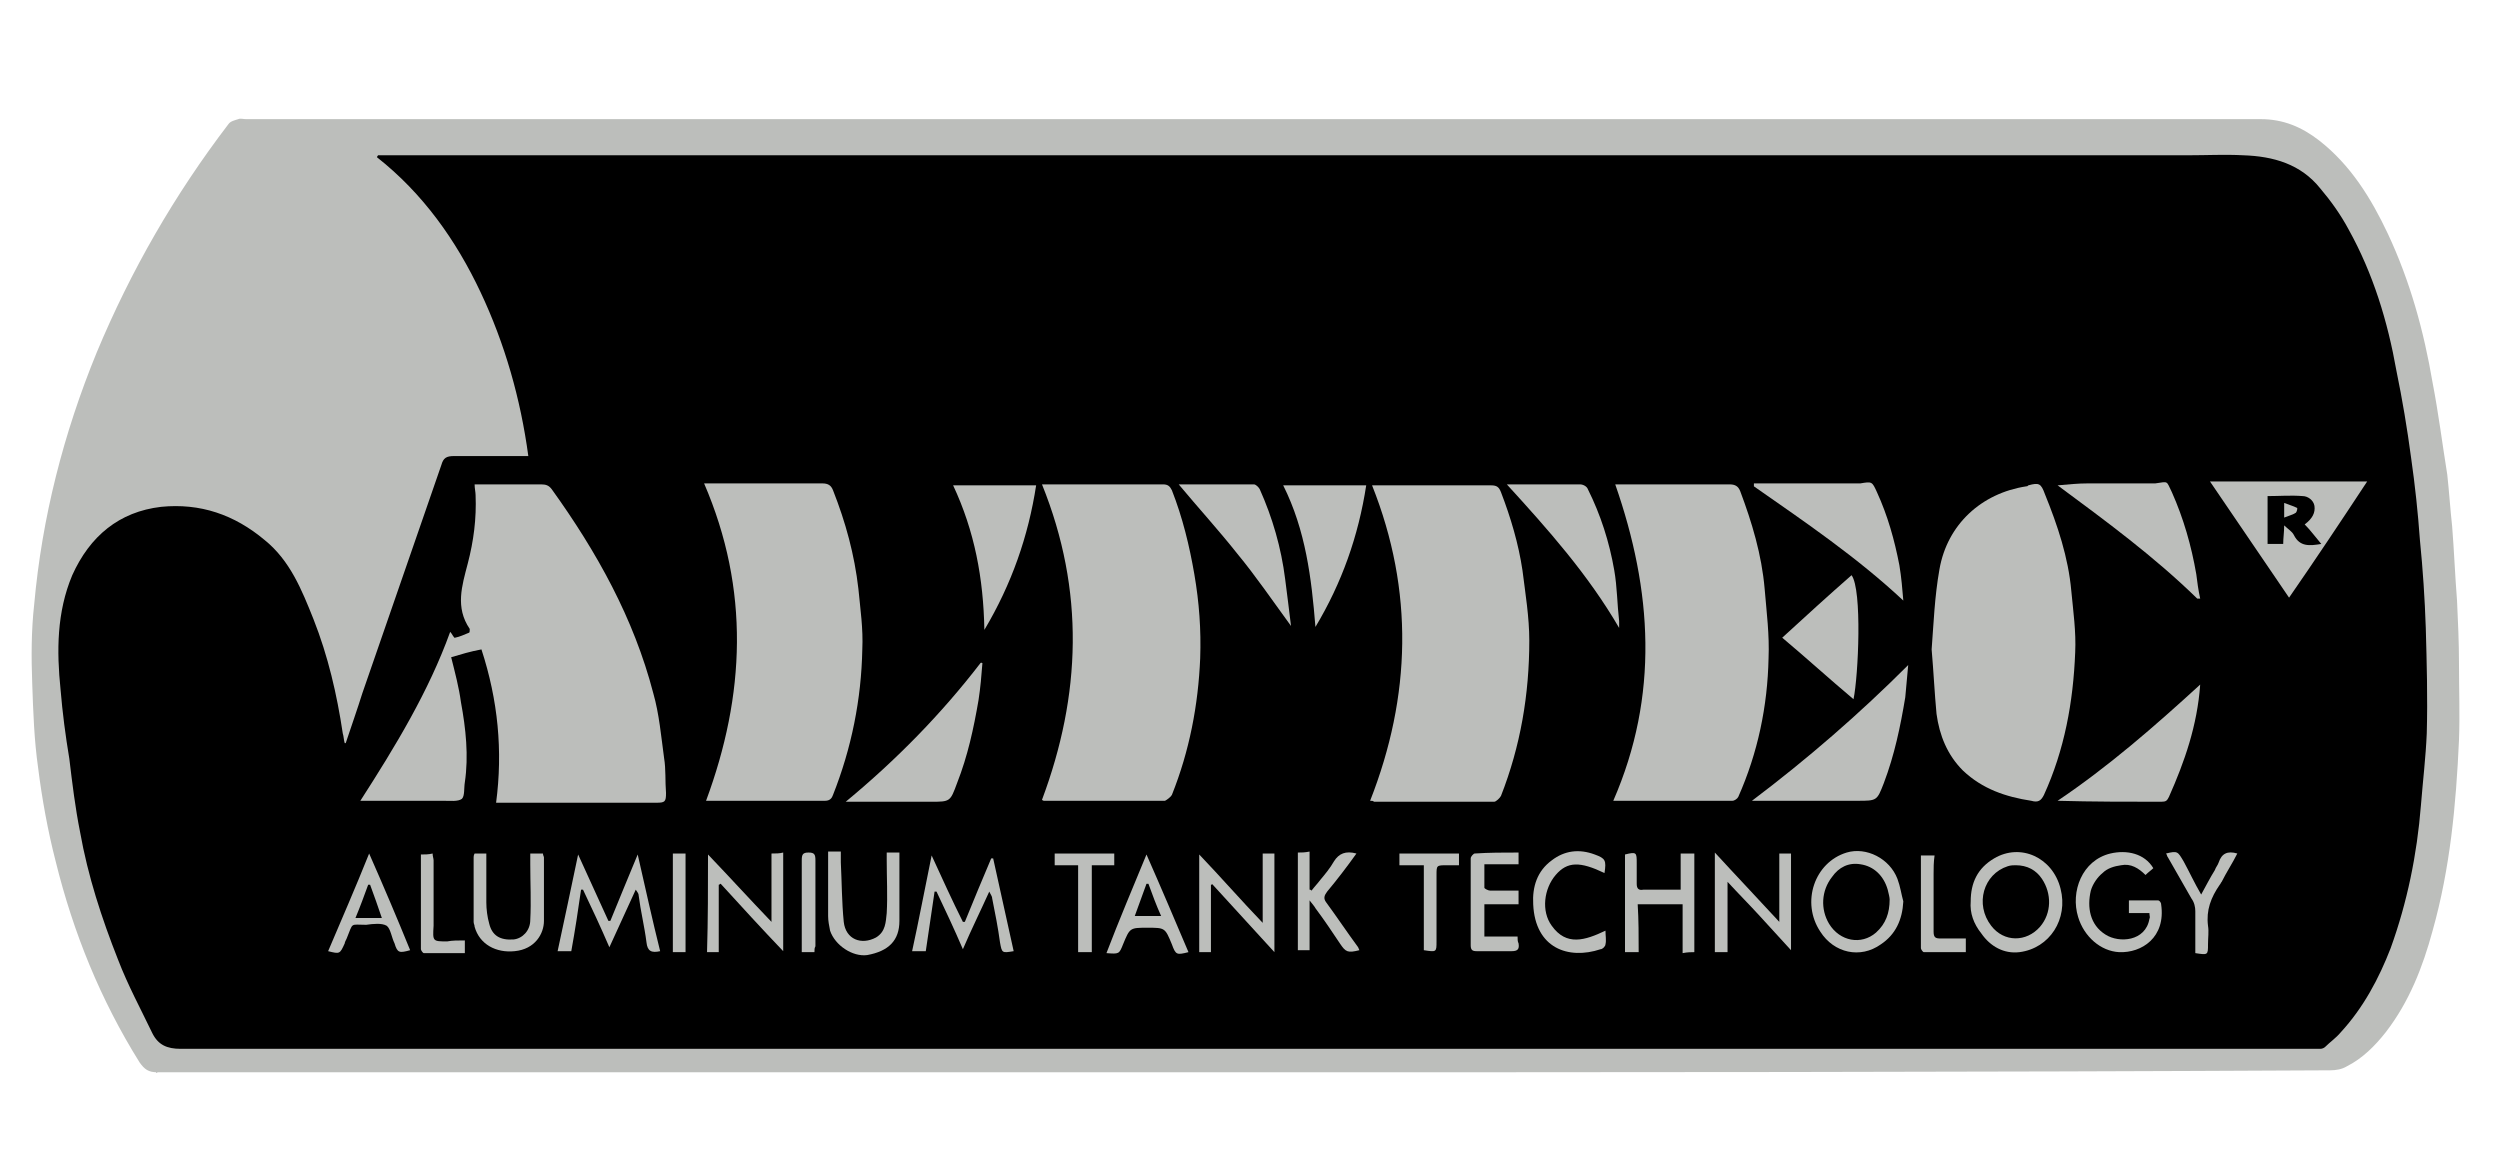
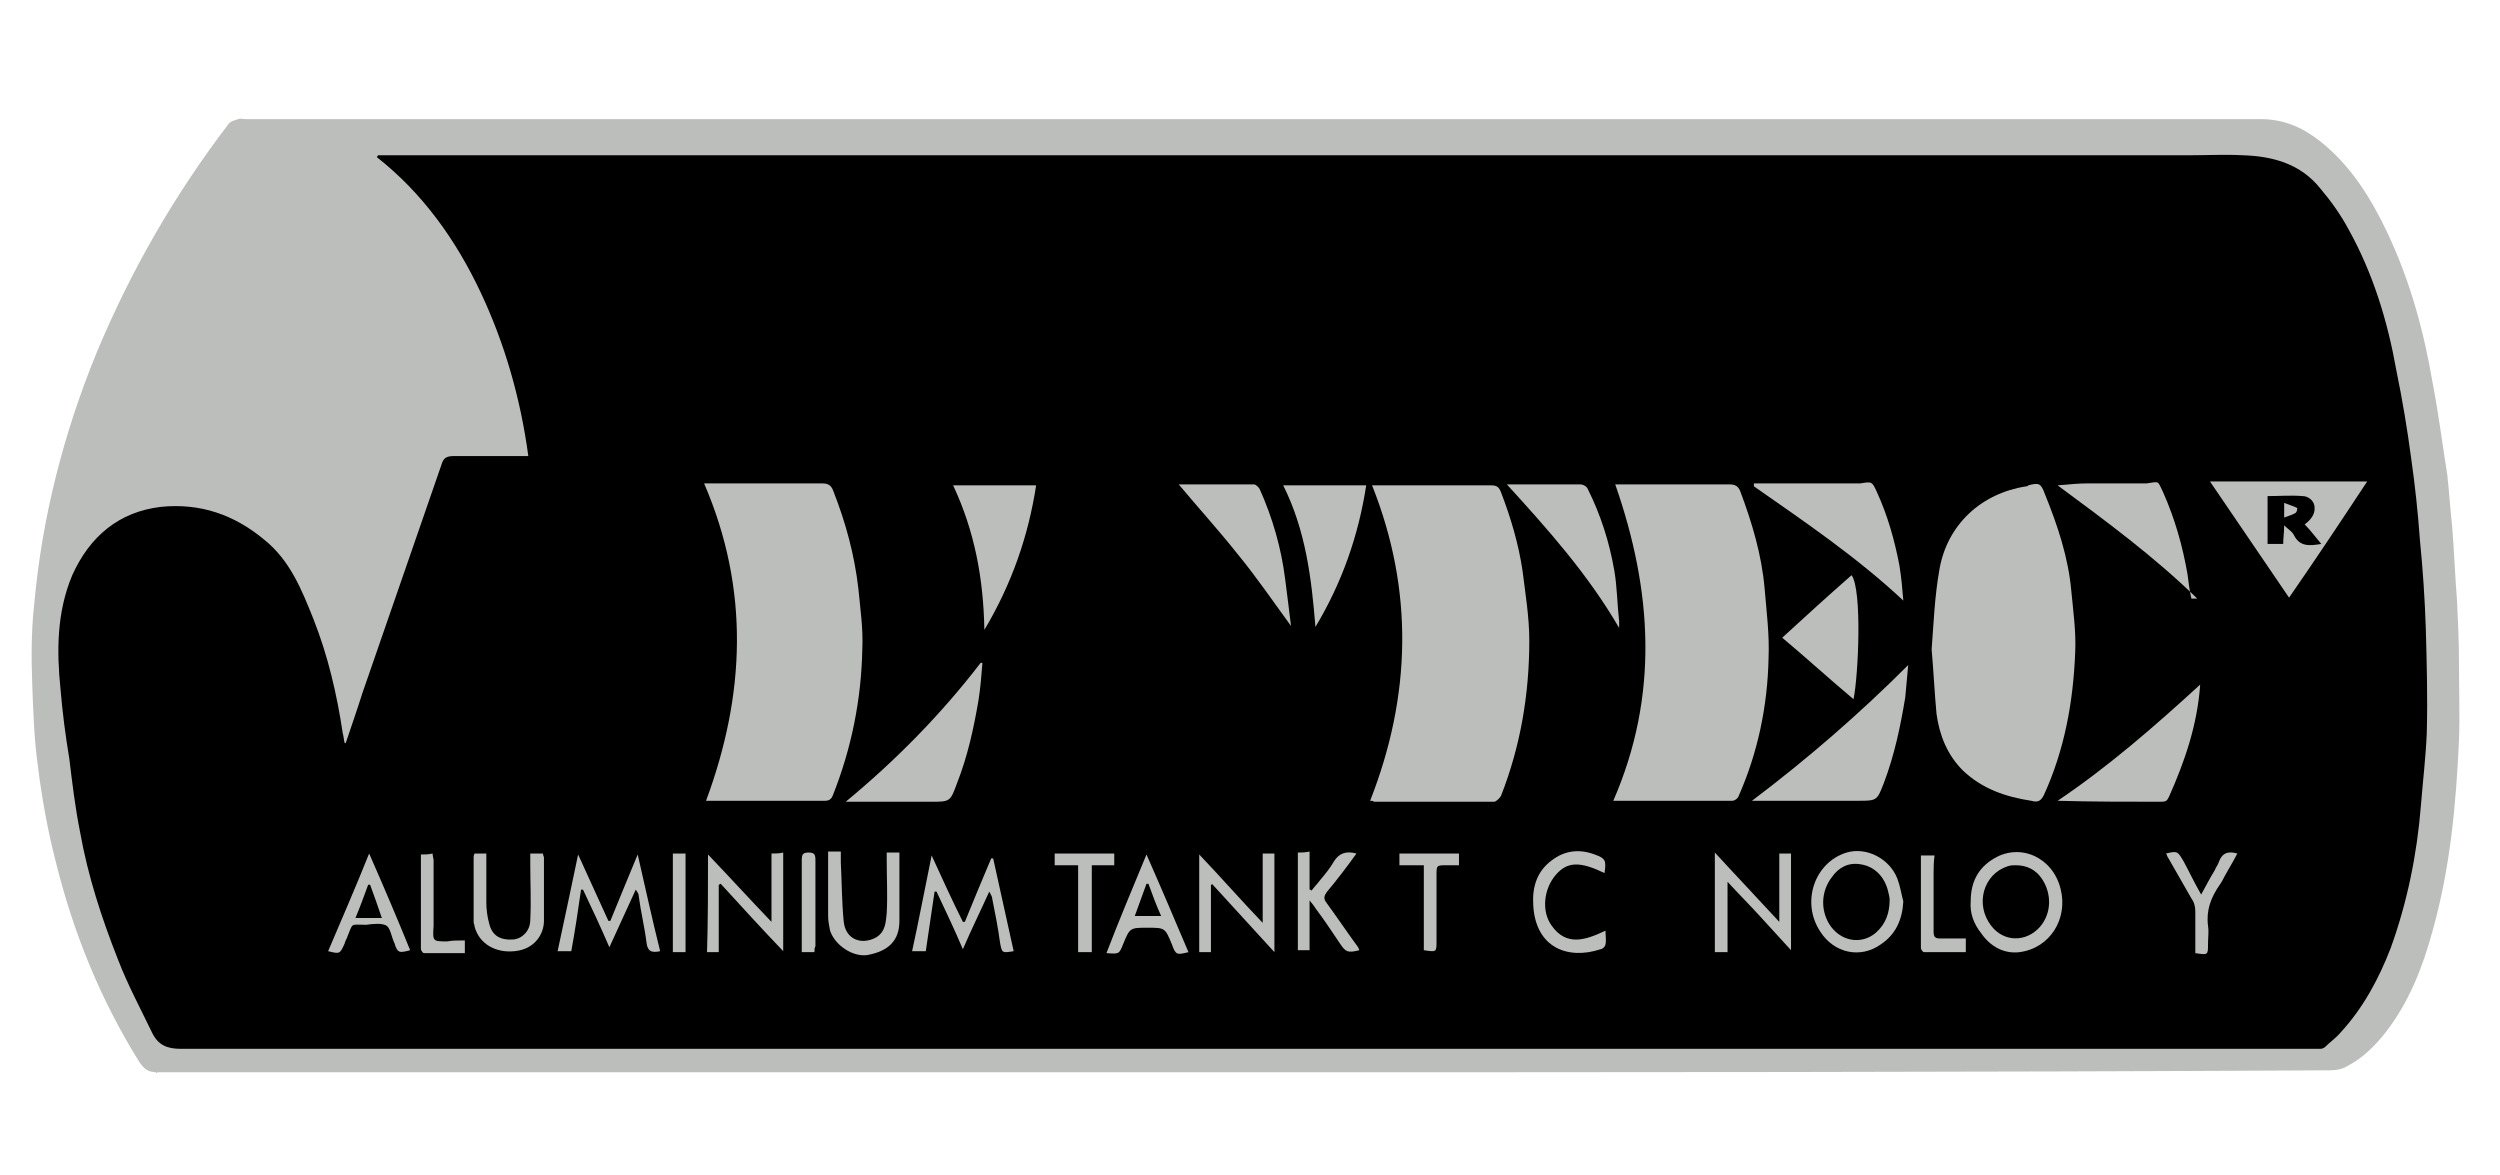
<svg xmlns="http://www.w3.org/2000/svg" version="1.1" id="Layer_1" x="0px" y="0px" viewBox="0 135.7 256 120.3" enable-background="new 0 135.7 256 120.3" xml:space="preserve">
  <path d="M16.1,245.5l0-1.5c27.4,0,54.8,0,82.2,0h42.9c32.5,0,64.9,0,97.4,0c0.3,0,0.7-0.1,1-0.3c1.3-0.7,2.4-1.6,3.5-3.1  c2.5-3.2,3.7-7,4.6-9.9c1.8-6.5,2.3-13.4,2.6-19.2c0.1-2.2,0.1-4.4,0.1-6.5l0-1.3c0-2.1-0.1-4.2-0.2-6.3c-0.1-2.5-0.3-5.1-0.5-7.6  l0-0.6c-0.1-1.5-0.2-3.1-0.4-4.6c-0.5-3.5-1-6.6-1.5-9.3c-1-5.7-2.5-10.6-4.5-15c-1.9-4.2-4-6.9-6.6-9c-1.6-1.3-3.2-1.9-5.1-1.9  c-51.2,0-102.4,0-153.6,0H25.3c-0.1,0-0.2,0-0.4,0l-0.2,0c-0.1,0-0.2,0.1-0.3,0.1c-5.4,7.1-9.9,14.9-13.3,22.9  c-3.5,8.3-5.6,16.8-6.3,25.4c-0.2,2.3-0.2,4.9-0.2,7.9c0.1,3.4,0.3,6,0.6,8.4c0.5,3.4,1,6.5,1.8,9.4c1.8,7.3,4.7,14.1,8.5,20.2  c0.2,0.3,0.2,0.3,0.5,0.3V245.5L16.1,245.5z" />
  <path fill="#BCBEBB" d="M127.3,245.5c-37.1,0-74.1,0-111.2,0c-0.9,0-1.3-0.3-1.8-1c-4-6.4-6.8-13.3-8.6-20.6  c-0.8-3.1-1.4-6.4-1.8-9.6c-0.4-2.8-0.5-5.7-0.6-8.6c-0.1-2.7-0.1-5.4,0.2-8.1c0.8-8.9,3-17.5,6.4-25.8c3.5-8.4,8-16.2,13.5-23.4  c0.2-0.3,0.7-0.4,1-0.5c0.2-0.1,0.5,0,0.8,0c68.8,0,137.6,0,206.3,0c2.3,0,4.2,0.8,6,2.2c3.2,2.5,5.3,5.9,7,9.5  c2.3,4.9,3.7,10,4.6,15.3c0.6,3.1,1,6.3,1.5,9.4c0.2,1.8,0.3,3.5,0.5,5.3c0.2,2.5,0.3,5.1,0.5,7.6c0.1,2.1,0.2,4.3,0.2,6.4  c0,2.7,0.1,5.3,0,7.9c-0.3,6.6-0.9,13.1-2.7,19.5c-1,3.7-2.4,7.3-4.8,10.4c-1.1,1.4-2.4,2.7-4,3.5c-0.5,0.3-1.1,0.4-1.7,0.4  C201.5,245.5,164.4,245.5,127.3,245.5z M35.4,211.8c0,0-0.1,0-0.1,0c-0.1-0.3-0.1-0.7-0.2-1c-0.6-4-1.5-7.9-3-11.7  c-1.2-3-2.4-6-5-8.1c-3.1-2.6-6.6-3.8-10.6-3.4c-4.3,0.5-7.3,3-9.1,7c-1.6,3.8-1.6,7.8-1.2,11.7c0.2,2.4,0.5,4.7,0.9,7.1  c0.3,2.5,0.6,5,1.1,7.5c0.8,4.5,2.2,8.8,3.9,13.1c1,2.6,2.3,5,3.5,7.5c0.6,1.2,1.5,1.6,2.9,1.6c72.8,0,145.5,0,218.3,0  c0.3,0,0.5,0,0.8,0c0.2,0,0.4-0.1,0.5-0.2c0.5-0.5,1.1-0.9,1.6-1.5c2.3-2.5,3.9-5.5,5.1-8.6c1.7-4.7,2.7-9.6,3.1-14.6  c0.2-2.5,0.5-5,0.6-7.4c0.1-3.6,0-7.2-0.1-10.8c-0.1-3-0.3-6-0.6-9c-0.2-2.8-0.5-5.6-0.9-8.4c-0.4-3-0.9-6-1.5-8.9  c-0.9-5.1-2.4-10-4.9-14.5c-0.8-1.5-1.8-2.9-2.9-4.2c-2-2.5-4.8-3.3-7.9-3.4c-1.9-0.1-3.7,0-5.6,0c-8.7,0-17.4,0-26.2,0  c-52.7,0-105.4,0-158.1,0c-0.4,0-0.7,0-1.1,0c0,0.1-0.1,0.1-0.1,0.2c4.7,3.7,8.1,8.5,10.6,13.8c2.5,5.3,4.1,10.9,4.9,16.8  c-0.4,0-0.7,0-1,0c-2.2,0-4.4,0-6.6,0c-0.8,0-1.1,0.2-1.3,0.9c-2.7,7.8-5.4,15.6-8.1,23.4C36.6,208.3,36,210,35.4,211.8z" />
-   <path fill="#BCBEBB" d="M46.2,203c0.4,1.6,0.8,3.1,1,4.6c0.5,2.7,0.8,5.5,0.4,8.2c-0.1,0.6,0,1.4-0.3,1.7c-0.4,0.3-1.2,0.2-1.9,0.2  c-2.6,0-5.2,0-7.7,0c-0.2,0-0.5,0-0.8,0c3.6-5.6,7-11.2,9.2-17.3c0.2,0.2,0.4,0.7,0.5,0.6c0.5-0.1,0.9-0.3,1.4-0.5  c0.1,0,0.1-0.2,0.1-0.3c0,0,0-0.1,0-0.1c-1.5-2.2-0.8-4.4-0.2-6.7c0.6-2.3,0.9-4.6,0.8-7c0-0.3-0.1-0.7-0.1-1.1c0.3,0,0.5,0,0.8,0  c2,0,4,0,6,0c0.5,0,0.8,0.1,1.1,0.5c4.6,6.4,8.4,13.2,10.4,20.9c0.6,2.1,0.8,4.4,1.1,6.6c0.2,1.2,0.1,2.4,0.2,3.6c0,0.9-0.1,1-1,1  c-5.2,0-10.4,0-15.6,0c-0.2,0-0.4,0-0.8,0c0.7-5.3,0.2-10.5-1.5-15.7C48.2,202.4,47.2,202.7,46.2,203z" />
-   <path fill="#BCBEBB" d="M106.7,185.3c2.3,0,4.4,0,6.5,0c2,0,3.9,0,5.9,0c0.5,0,0.7,0.2,0.9,0.6c1.1,2.8,1.8,5.7,2.3,8.6  c0.5,2.9,0.7,5.7,0.6,8.6c-0.2,4.8-1.1,9.5-2.9,14c-0.1,0.2-0.5,0.5-0.7,0.6c-4.1,0-8.3,0-12.4,0c0,0-0.1,0-0.2-0.1  C110.7,206.9,111.1,196.2,106.7,185.3z" />
  <path fill="#BCBEBB" d="M140.3,217.7c4.2-10.7,4.5-21.5,0.2-32.3c0.3,0,0.5,0,0.7,0c3.8,0,7.7,0,11.5,0c0.6,0,0.8,0.2,1,0.7  c1,2.6,1.8,5.3,2.2,8c0.3,2.4,0.7,4.8,0.7,7.2c0,5.5-0.9,10.8-2.9,15.9c-0.1,0.2-0.5,0.6-0.7,0.6c-4.1,0-8.2,0-12.3,0  C140.6,217.7,140.5,217.7,140.3,217.7z" />
  <path fill="#BCBEBB" d="M72.3,217.7c4-10.8,4.5-21.6-0.2-32.5c0.3,0,0.6,0,0.8,0c3.8,0,7.5,0,11.3,0c0.6,0,0.9,0.2,1.1,0.7  c1.3,3.3,2.2,6.6,2.6,10.1c0.2,2.1,0.5,4.1,0.4,6.2c-0.1,5.1-1.1,10.1-3,14.9c-0.1,0.3-0.3,0.6-0.8,0.6c-4,0-8,0-12,0  C72.5,217.7,72.4,217.7,72.3,217.7z" />
  <path fill="#BCBEBB" d="M165.4,185.3c0.4,0,0.6,0,0.8,0c3.6,0,7.2,0,10.9,0c0.6,0,0.9,0.2,1.1,0.7c1.2,3.2,2.2,6.5,2.5,10  c0.2,2.4,0.5,4.7,0.4,7.1c-0.1,4.9-1.1,9.7-3.1,14.2c-0.1,0.2-0.4,0.4-0.6,0.4c-4,0-8,0-12.1,0c0,0,0,0-0.1,0  C169.9,206.9,169.2,196.2,165.4,185.3z" />
  <path fill="#BCBEBB" d="M197.8,202.2c0.2-2.6,0.3-5.4,0.8-8.2c0.8-4.6,4.3-7.8,8.9-8.5c0.1,0,0.1,0,0.2-0.1c1.1-0.3,1.3-0.2,1.7,0.9  c1.3,3.2,2.4,6.5,2.7,9.9c0.2,2.1,0.5,4.2,0.4,6.3c-0.2,5.1-1.1,10-3.2,14.6c-0.3,0.6-0.6,0.8-1.3,0.6c-2.6-0.4-5-1.2-7-3.1  c-1.6-1.6-2.4-3.6-2.7-5.8C198.1,206.7,198,204.5,197.8,202.2z" />
  <path fill="#BCBEBB" d="M195.4,203.8c-0.1,1.1-0.2,2.2-0.3,3.3c-0.5,3-1.1,5.9-2.2,8.8c-0.7,1.8-0.7,1.8-2.7,1.8c-3.5,0-7,0-10.8,0  C185.1,213.4,190.4,208.8,195.4,203.8z" />
  <path fill="#BCBEBB" d="M234.4,196.9c-2.7-4-5.4-7.9-8.1-11.9c5.4,0,10.7,0,16.1,0C239.7,189.1,237.1,193,234.4,196.9z M236,189.4  c0.8-0.6,1.1-1.2,1-1.9c-0.1-0.6-0.7-1-1.2-1c-1.2-0.1-2.4,0-3.6,0c0,1.7,0,3.3,0,4.9c0.6,0,1.1,0,1.6,0c0-0.6,0.1-1.2,0.1-1.9  c0.4,0.4,0.8,0.6,1,1c0.6,1.2,1.6,1.1,2.8,0.9C237.1,190.7,236.6,190,236,189.4z" />
  <path fill="#BCBEBB" d="M179.6,185.2c3.2,0,6.4,0,9.7,0c0.4,0,0.8,0,1.2,0c1.2-0.2,1.2-0.2,1.7,0.9c1.1,2.4,1.8,4.9,2.3,7.5  c0.2,1.2,0.3,2.4,0.4,3.6c-4.7-4.4-10-8-15.3-11.7C179.6,185.4,179.6,185.3,179.6,185.2z" />
  <path fill="#BCBEBB" d="M100.6,203.6c-0.1,1.3-0.2,2.5-0.4,3.8c-0.5,2.9-1.1,5.7-2.2,8.5c-0.7,1.9-0.7,1.9-2.7,1.9  c-2.6,0-5.2,0-7.8,0c-0.2,0-0.5,0-0.9,0c5.2-4.3,9.8-9,13.8-14.2C100.5,203.5,100.5,203.6,100.6,203.6z" />
-   <path fill="#BCBEBB" d="M225,197c-4.4-4.3-9.3-7.9-14.3-11.6c1.1-0.1,2.1-0.2,3.1-0.2c2,0,4,0,6,0c0.3,0,0.6,0,0.9,0  c1.4-0.2,1.1-0.3,1.7,0.9c1.2,2.7,2,5.5,2.5,8.4c0.1,0.8,0.2,1.6,0.4,2.5C225.2,197,225.1,197,225,197z" />
+   <path fill="#BCBEBB" d="M225,197c-4.4-4.3-9.3-7.9-14.3-11.6c1.1-0.1,2.1-0.2,3.1-0.2c2,0,4,0,6,0c1.4-0.2,1.1-0.3,1.7,0.9c1.2,2.7,2,5.5,2.5,8.4c0.1,0.8,0.2,1.6,0.4,2.5C225.2,197,225.1,197,225,197z" />
  <path fill="#BCBEBB" d="M225.3,205.8c-0.3,4.2-1.6,7.9-3.2,11.5c-0.2,0.4-0.3,0.5-0.8,0.5c-3.5,0-7,0-10.6-0.1  C215.9,214.2,220.6,210.1,225.3,205.8z" />
  <path fill="#BCBEBB" d="M97.6,185.4c2.9,0,5.6,0,8.5,0c-0.8,5.2-2.5,10.1-5.3,14.8C100.7,194.9,99.8,190.1,97.6,185.4z" />
  <path fill="#BCBEBB" d="M131.4,185.4c2.9,0,5.7,0,8.5,0c-0.8,5.2-2.5,10-5.2,14.5C134.3,194.9,133.7,190,131.4,185.4z" />
  <path fill="#BCBEBB" d="M165.8,200c-3.2-5.5-7.3-10.1-11.5-14.7c0.8,0,1.5,0,2.1,0c1.8,0,3.6,0,5.4,0c0.3,0,0.7,0.2,0.8,0.5  c1.3,2.6,2.2,5.4,2.7,8.3c0.3,1.7,0.3,3.5,0.5,5.2C165.8,199.5,165.8,199.7,165.8,200z" />
  <path fill="#BCBEBB" d="M120.7,185.3c2.7,0,5.2,0,7.7,0c0.2,0,0.5,0.3,0.6,0.5c1.3,2.9,2.2,6,2.6,9.2c0.2,1.6,0.4,3.1,0.6,4.8  c-1.9-2.6-3.6-5.1-5.5-7.4C124.8,190,122.7,187.7,120.7,185.3z" />
  <path fill="#BCBEBB" d="M189.6,194.6c1.1,1.5,0.7,10.3,0.2,12.7c-2.5-2.1-4.8-4.2-7.3-6.3C184.9,198.8,187.2,196.7,189.6,194.6z" />
  <path fill="#BCBEBB" d="M194.9,228c-0.1,1.9-0.8,3.4-2.3,4.4c-2.1,1.5-4.8,0.9-6.2-1.3c-2-3-0.6-7.1,2.7-8.1c2-0.6,4.4,0.6,5.2,2.7  C194.6,226.5,194.7,227.3,194.9,228z M193.5,227.8c0-0.2-0.1-0.6-0.2-1c-0.4-1.4-1.4-2.4-2.8-2.6c-1.2-0.2-2.2,0.3-2.9,1.3  c-1.1,1.4-1.2,3.3-0.3,4.8c1.1,1.8,3.3,2.2,4.8,0.9C193.1,230.3,193.5,229.2,193.5,227.8z" />
  <path fill="#BCBEBB" d="M67.6,233.1c-0.9,0.2-1.3,0-1.4-0.9c-0.2-1.6-0.6-3.2-0.8-4.8c0-0.2-0.1-0.3-0.3-0.6c-0.9,2-1.8,3.9-2.7,5.9  c-0.9-2.1-1.8-4-2.7-5.9c-0.1,0-0.1,0-0.2,0c-0.3,2.1-0.6,4.1-1,6.3c-0.4,0-0.9,0-1.4,0c0.7-3.3,1.4-6.5,2.1-9.9  c1.1,2.4,2.1,4.6,3.1,6.8c0.1,0,0.1,0,0.2,0c0.9-2.2,1.8-4.4,2.8-6.8C66.1,226.7,66.8,229.9,67.6,233.1z" />
  <path fill="#BCBEBB" d="M201.8,228c0-1.9,0.7-3.4,2.4-4.4c2.7-1.6,6-0.1,6.8,3.1c0.8,3.1-1.1,6.1-4.2,6.5c-1.6,0.2-3-0.6-3.9-1.9  C202.1,230.3,201.7,229.2,201.8,228z M206.4,224.3c-0.2,0-0.5,0-0.8,0.1c-2.5,0.8-3.4,3.9-1.7,6.1c1.3,1.7,3.6,1.7,5,0.1  c1.2-1.4,1.2-3.4,0.2-4.9C208.5,224.8,207.6,224.3,206.4,224.3z" />
  <path fill="#BCBEBB" d="M103.8,233.1c-1.2,0.2-1.2,0.2-1.4-0.9c-0.2-1.5-0.5-3-0.8-4.5c0-0.2-0.1-0.3-0.3-0.7  c-0.9,2-1.8,3.8-2.7,5.9c-0.9-2.1-1.8-4-2.7-5.9c-0.1,0-0.1,0-0.2,0c-0.3,2-0.6,4-0.9,6.1c-0.5,0-0.9,0-1.4,0c0.7-3.2,1.3-6.4,2-9.8  c1.1,2.4,2.1,4.6,3.2,6.8c0.1,0,0.1,0,0.2,0c0.9-2.2,1.8-4.4,2.7-6.5c0.1,0,0.1,0,0.2,0C102.4,226.8,103.1,229.9,103.8,233.1z" />
-   <path fill="#BCBEBB" d="M167.8,233.2c-0.5,0-0.9,0-1.4,0c0-3.4,0-6.7,0-10c1.2-0.3,1.2-0.2,1.2,0.9c0,0.7,0,1.4,0,2.1  c0,0.5,0.2,0.7,0.7,0.6c1.2,0,2.5,0,3.8,0c0-1.2,0-2.4,0-3.7c0.5,0,0.9,0,1.4,0c0,3.3,0,6.7,0,10.1c-0.3,0-0.7,0-1.2,0.1  c0-1.7,0-3.3,0-5c-1.6,0-3,0-4.6,0C167.8,229.9,167.8,231.5,167.8,233.2z" />
  <path fill="#BCBEBB" d="M183.4,233c-1.1-1.2-2.2-2.4-3.2-3.5c-1-1.1-2.1-2.2-3.3-3.5c0,2.5,0,4.8,0,7.2c-0.5,0-0.8,0-1.3,0  c0-3.4,0-6.7,0-10.2c2.2,2.4,4.3,4.6,6.6,7.1c0-2.5,0-4.7,0-7c0.4,0,0.8,0,1.2,0C183.4,226.4,183.4,229.6,183.4,233z" />
-   <path fill="#BCBEBB" d="M220.1,229.2c-0.7,0-1.4,0-2.1,0c0-0.4,0-0.8,0-1.3c1,0,2,0,3,0c0.1,0,0.3,0.2,0.3,0.4c0.5,3.4-2,5-4.3,4.9  c-1.9-0.1-3.6-1.6-4.2-3.6c-0.8-2.6,0.4-5.8,3.3-6.5c1.7-0.4,3.5,0,4.4,1.5c-0.2,0.2-0.5,0.4-0.8,0.7c-0.7-0.7-1.5-1.2-2.5-1  c-0.7,0.1-1.4,0.3-1.9,0.8c-0.5,0.4-1,1.1-1.2,1.8c-0.4,1.7-0.1,3.5,1.5,4.5c1.4,0.9,4.1,0.7,4.5-1.6  C220.2,229.6,220.1,229.5,220.1,229.2z" />
  <path fill="#BCBEBB" d="M72.5,223.2c2.2,2.3,4.2,4.5,6.5,6.9c0-2.5,0-4.7,0-7c0.5,0,0.8,0,1.2-0.1c0,3.4,0,6.7,0,10.1  c-2.2-2.3-4.3-4.6-6.4-6.9c-0.1,0-0.1,0.1-0.2,0.1c0,2.3,0,4.6,0,6.9c-0.4,0-0.7,0-1.2,0C72.5,229.9,72.5,226.6,72.5,223.2z" />
  <path fill="#BCBEBB" d="M124,226.3c0,2.3,0,4.5,0,6.9c-0.4,0-0.7,0-1.2,0c0-3.3,0-6.5,0-10c2.2,2.3,4.2,4.6,6.5,7c0-2.5,0-4.7,0-7.1  c0.5,0,0.8,0,1.2,0c0,3.3,0,6.6,0,10.1c-2.2-2.4-4.3-4.7-6.4-7C124.2,226.2,124.1,226.3,124,226.3z" />
  <path fill="#BCBEBB" d="M84.8,222.9c0.5,0,0.8,0,1.3,0c0,0.4,0,0.8,0,1.1c0.1,2,0.1,4.1,0.3,6.1c0.2,1.8,1.8,2.4,3.3,1.6  c1-0.6,1-1.6,1.1-2.5c0.1-1.8,0-3.6,0-5.4c0-0.3,0-0.5,0-0.8c0.4,0,0.8,0,1.3,0c0,0.6,0,1.3,0,1.9c0,1.7,0,3.4,0,5.1  c0,2-1.1,3.1-3.3,3.5c-1.5,0.2-3.3-1-3.8-2.5c-0.1-0.5-0.2-1-0.2-1.5C84.8,227.3,84.8,225.1,84.8,222.9z" />
  <path fill="#BCBEBB" d="M54.3,223.1c0.5,0,0.9,0,1.3,0c0,0.2,0.1,0.3,0.1,0.4c0,2.2,0,4.3,0,6.5c0,1.3-0.9,2.9-3,3.1  c-1.9,0.2-3.6-0.7-4.1-2.5c0-0.2-0.1-0.3-0.1-0.5c0-2.2,0-4.4,0-6.6c0-0.1,0-0.2,0.1-0.4c0.4,0,0.7,0,1.2,0c0,1.7,0,3.3,0,5  c0,0.7,0.1,1.5,0.3,2.2c0.3,1.2,1.1,1.7,2.5,1.6c0.9-0.1,1.7-0.9,1.7-2c0.1-1.9,0-3.8,0-5.7C54.3,223.8,54.3,223.5,54.3,223.1z" />
-   <path fill="#BCBEBB" d="M155.5,223c0,0.5,0,0.8,0,1.2c-1.1,0-2.3,0-3.5,0c0,0.8,0,1.6,0,2.4c0,0.1,0.4,0.3,0.6,0.3c1,0,1.9,0,2.9,0  c0,0.5,0,0.9,0,1.4c-1.2,0-2.3,0-3.5,0c0,1.1,0,2.2,0,3.3c1.1,0,2.3,0,3.4,0c0,0.3,0,0.5,0.1,0.7c0.1,0.6-0.1,0.8-0.7,0.8  c-1.2,0-2.4,0-3.6,0c-0.4,0-0.6-0.1-0.6-0.6c0-3,0-6,0-8.9c0-0.2,0.3-0.5,0.4-0.5C152.5,223,153.9,223,155.5,223z" />
  <path fill="#BCBEBB" d="M138.9,223.1c-1,1.4-2,2.7-3,3.9c-0.3,0.4-0.4,0.7-0.1,1.1c1.1,1.5,2.1,3,3.2,4.5c0.1,0.1,0.1,0.2,0.2,0.4  c-1.2,0.3-1.4,0.2-2-0.7c-0.8-1.2-1.6-2.4-2.5-3.6c-0.1-0.2-0.3-0.4-0.6-0.8c0,1.8,0,3.5,0,5.1c-0.5,0-0.8,0-1.2,0c0-3.3,0-6.6,0-10  c0.4,0,0.7,0,1.2-0.1c0,1.4,0,2.6,0,3.9c0.1,0,0.1,0,0.2,0.1c0.3-0.4,0.6-0.7,0.9-1.1c0.5-0.6,1-1.2,1.4-1.9  C137.1,223.1,137.8,222.8,138.9,223.1z" />
  <path fill="#BCBEBB" d="M164.3,225.1c-2.5-1.2-3.8-1.2-5,0.2c-1.2,1.4-1.5,3.7-0.4,5.2c1.5,2.1,3.4,1.5,5.5,0.5c0,0.5,0.1,1,0,1.4  c0,0.2-0.3,0.5-0.5,0.5c-3.3,1.1-6.7-0.1-6.9-4.6c-0.1-1.8,0.4-3.4,1.9-4.5c1.3-1,2.8-1.2,4.4-0.6  C164.4,223.6,164.5,223.8,164.3,225.1z" />
  <path fill="#BCBEBB" d="M117.4,223.2c1.5,3.4,2.9,6.7,4.3,10c-1.2,0.3-1.3,0.3-1.7-0.8c-0.7-1.7-0.7-1.7-2.5-1.7  c-1.8,0-1.8,0-2.5,1.7c-0.4,1-0.4,1-1.7,0.9C114.6,229.9,116,226.6,117.4,223.2z M117.6,226.2c-0.1,0-0.2,0-0.2,0  c-0.4,1.1-0.8,2.2-1.2,3.3c1,0,1.8,0,2.7,0C118.4,228.4,118,227.3,117.6,226.2z" />
  <path fill="#BCBEBB" d="M33.6,233.1c1.4-3.3,2.8-6.5,4.2-10c1.5,3.4,2.9,6.7,4.2,9.9c-1.1,0.3-1.3,0.3-1.6-0.7  c-0.3-0.6-0.4-1.5-0.8-1.8c-0.5-0.3-1.4-0.2-2.1-0.1c-1.7,0-1.3-0.3-2,1.4c-0.1,0.2-0.2,0.4-0.2,0.5  C34.8,233.4,34.8,233.4,33.6,233.1z M37.9,226.3c-0.1,0-0.1,0-0.2,0c-0.4,1.1-0.8,2.2-1.3,3.4c0.9,0,1.8,0,2.7,0  C38.7,228.5,38.3,227.4,37.9,226.3z" />
  <path fill="#BCBEBB" d="M114.1,223.1c0,0.2,0,0.4,0,0.6c0,0.2,0,0.3,0,0.6c-0.7,0-1.5,0-2.3,0c0,3,0,5.9,0,8.9c-0.5,0-0.8,0-1.4,0  c0-2.9,0-5.9,0-8.9c-0.9,0-1.6,0-2.4,0c0-0.4,0-0.8,0-1.2C110,223.1,112,223.1,114.1,223.1z" />
  <path fill="#BCBEBB" d="M224.8,233.3c0-1.4,0-2.9,0-4.3c0-0.4-0.1-0.9-0.4-1.3c-0.8-1.4-1.6-2.8-2.4-4.2c-0.1-0.1-0.1-0.3-0.2-0.4  c1.2-0.3,1.2-0.2,1.8,0.8c0.6,1.1,1.1,2.2,1.8,3.4c0.5-0.9,0.9-1.7,1.4-2.5c0.1-0.3,0.3-0.5,0.4-0.8c0.3-0.9,0.9-1.2,1.9-0.9  c-0.5,1-1.1,1.9-1.6,2.9c-0.1,0.1-0.1,0.2-0.2,0.3c-0.9,1.3-1.4,2.6-1.2,4.2c0.1,0.6,0,1.2,0,1.9  C226.1,233.5,226.1,233.5,224.8,233.3z" />
  <path fill="#BCBEBB" d="M143.3,224.3c0-0.5,0-0.8,0-1.2c2,0,4,0,6.1,0c0,0.4,0,0.7,0,1.2c-0.4,0-0.8,0-1.2,0c-1.1,0-1.1,0-1.1,1  c0,2.3,0,4.5,0,6.8c0,1.1,0,1.1-1.3,0.9c0-2.9,0-5.7,0-8.7C144.9,224.3,144.1,224.3,143.3,224.3z" />
  <path fill="#BCBEBB" d="M201.3,231.8c0,0.5,0,0.9,0,1.4c-1.5,0-2.9,0-4.3,0c-0.1,0-0.3-0.3-0.3-0.4c0-3.1,0-6.3,0-9.5  c0.5,0,0.9,0,1.4,0c-0.1,0.7-0.1,1.3-0.1,1.9c0,2,0,4,0,5.9c0,0.6,0.2,0.7,0.7,0.7C199.5,231.8,200.3,231.8,201.3,231.8z" />
  <path fill="#BCBEBB" d="M47.6,232c0,0.5,0,0.8,0,1.3c-1.4,0-2.8,0-4.2,0c-0.1,0-0.3-0.3-0.3-0.4c0-3.2,0-6.4,0-9.7  c0.4,0,0.8,0,1.2-0.1c0,0.3,0.1,0.5,0.1,0.7c0,2.1,0,4.3,0,6.4c0,0.1,0,0.2,0,0.3c-0.1,1.6-0.1,1.6,1.4,1.6  C46.3,232,46.9,232,47.6,232z" />
  <path fill="#BCBEBB" d="M68.9,223.1c0.5,0,0.9,0,1.3,0c0,3.4,0,6.7,0,10.1c-0.4,0-0.8,0-1.3,0C68.9,229.8,68.9,226.5,68.9,223.1z" />
  <path fill="#BCBEBB" d="M83.4,233.2c-0.5,0-0.8,0-1.3,0c0-0.2,0-0.5,0-0.7c0-2.9,0-5.8,0-8.7c0-0.6,0.1-0.8,0.7-0.8  c0.6,0,0.7,0.2,0.7,0.8c0,2.9,0,5.9,0,8.8C83.4,232.8,83.4,232.9,83.4,233.2z" />
  <path fill="#BCBEBB" d="M233.9,187.2c0.5,0.2,0.9,0.3,1.3,0.5c0.1,0,0,0.4-0.1,0.5c-0.3,0.2-0.7,0.3-1.2,0.5  C233.9,188.2,233.9,187.8,233.9,187.2z" />
</svg>